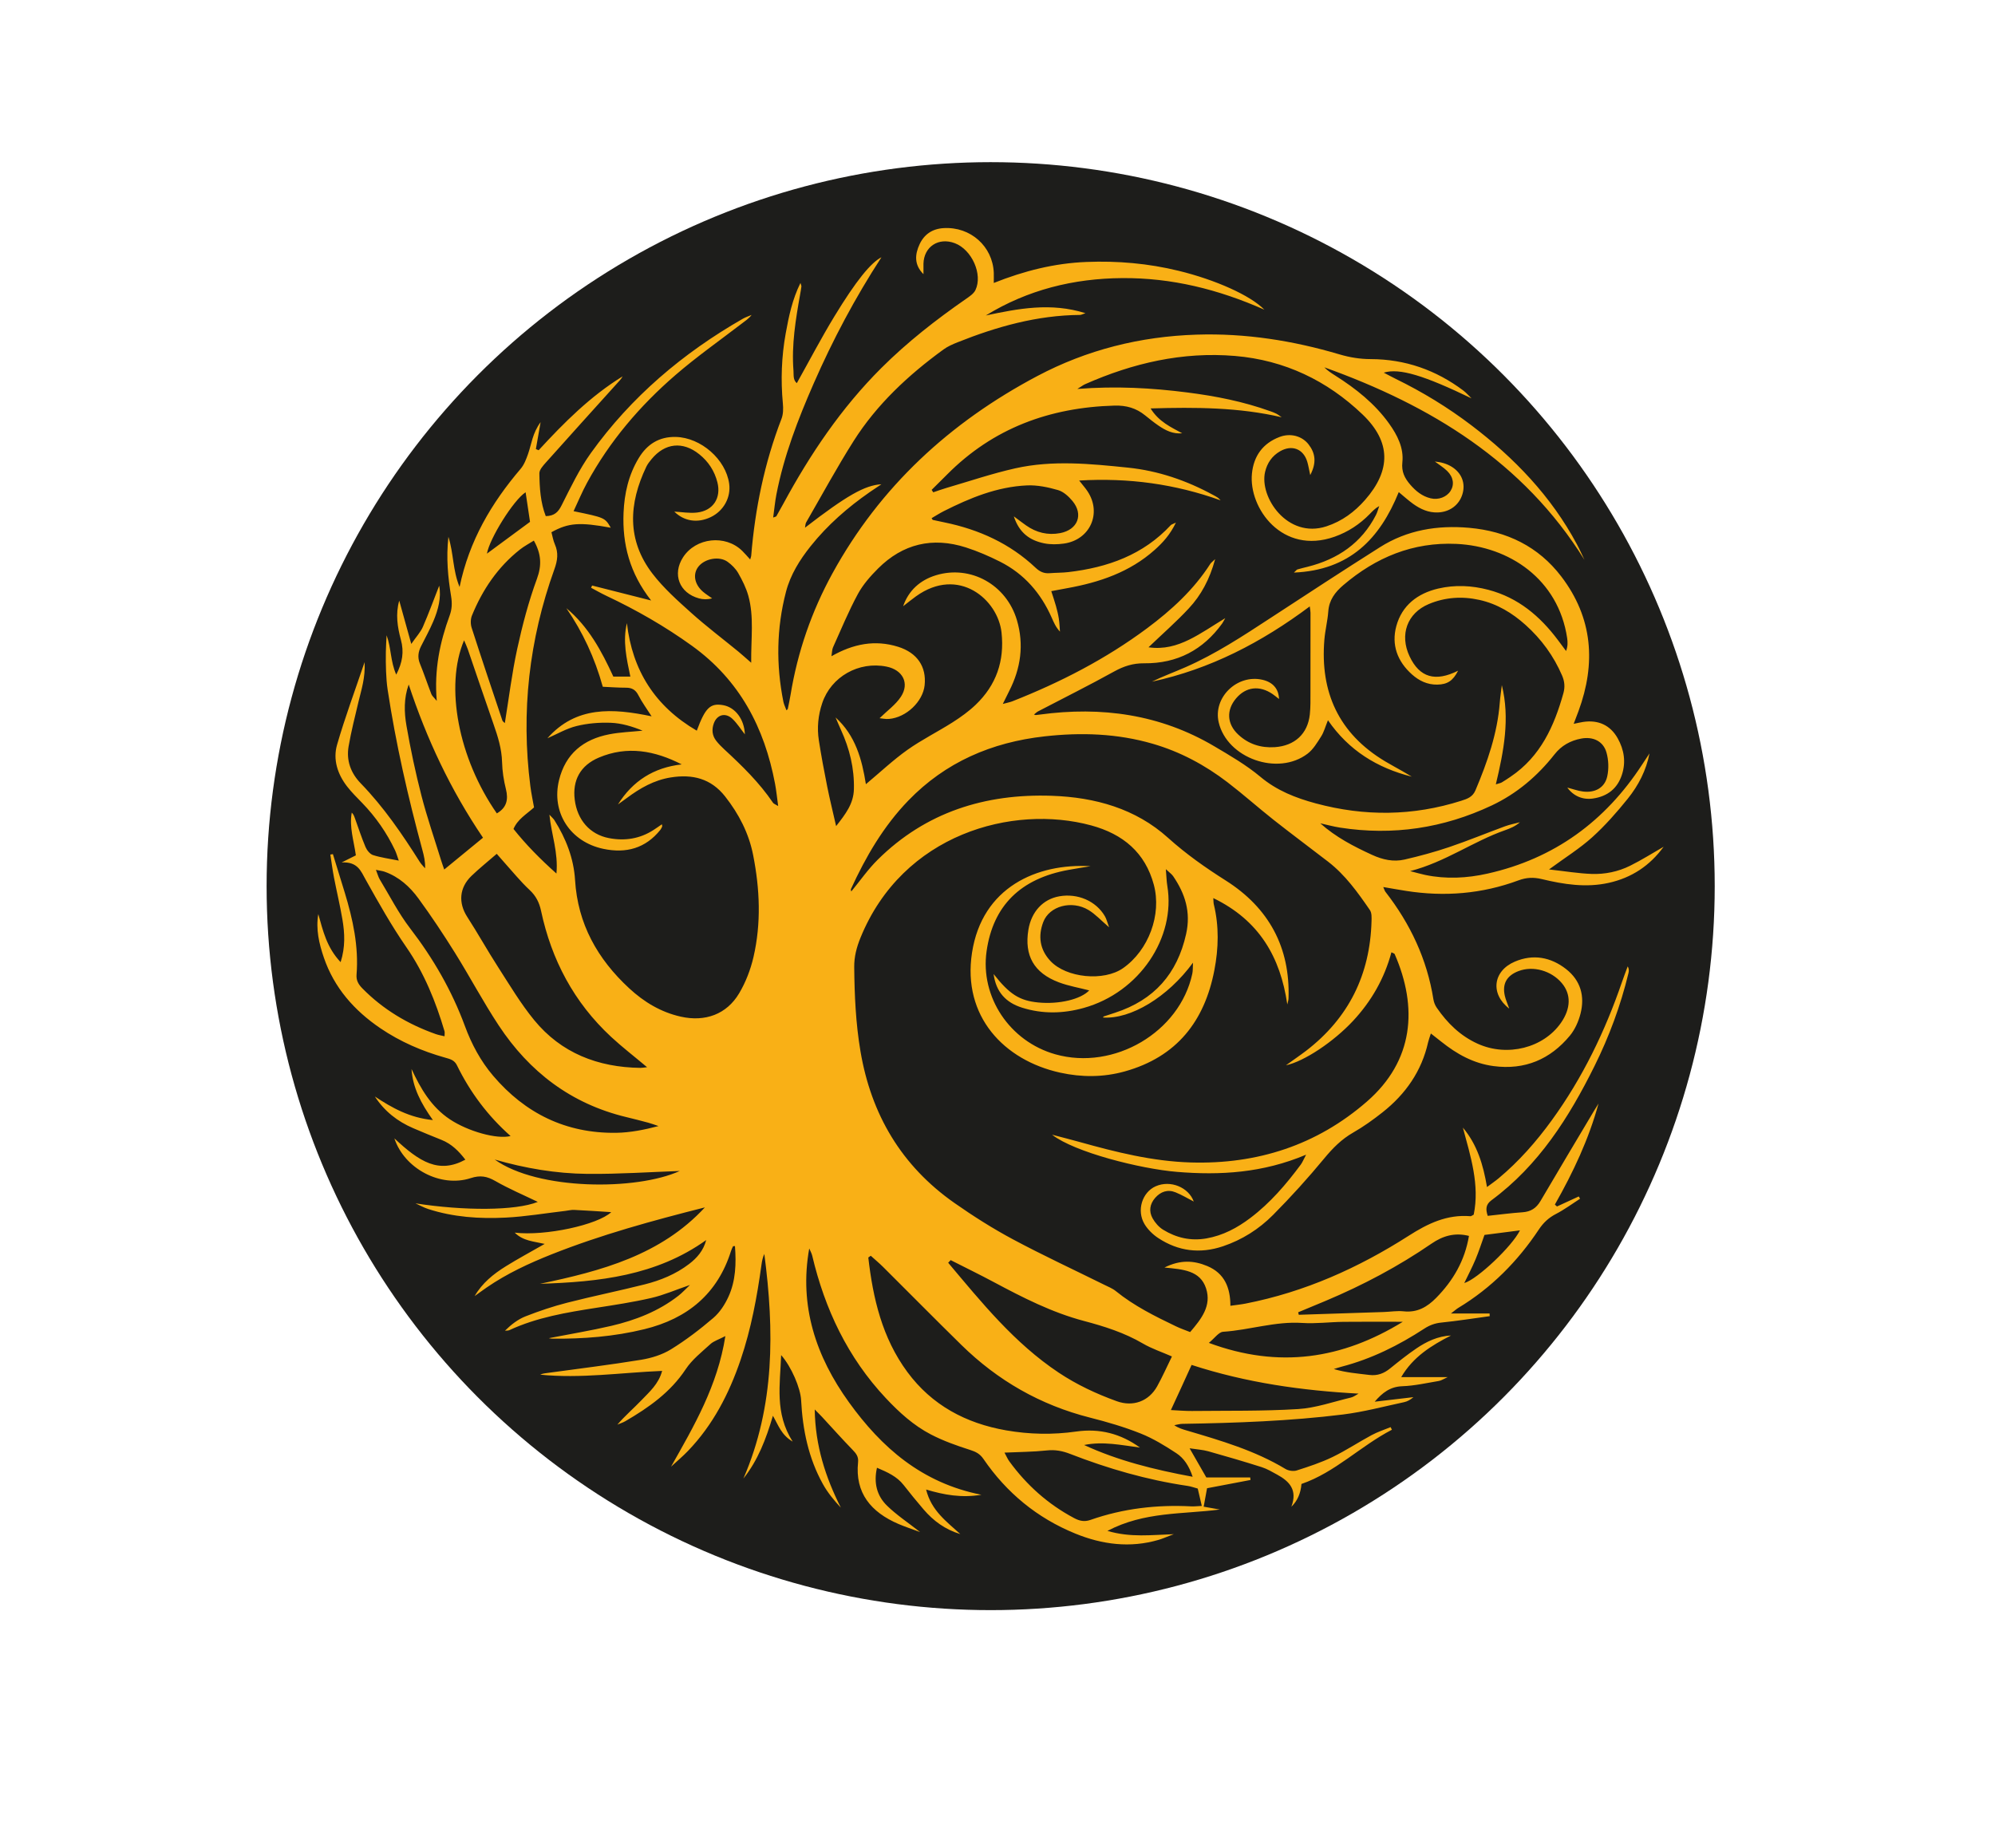
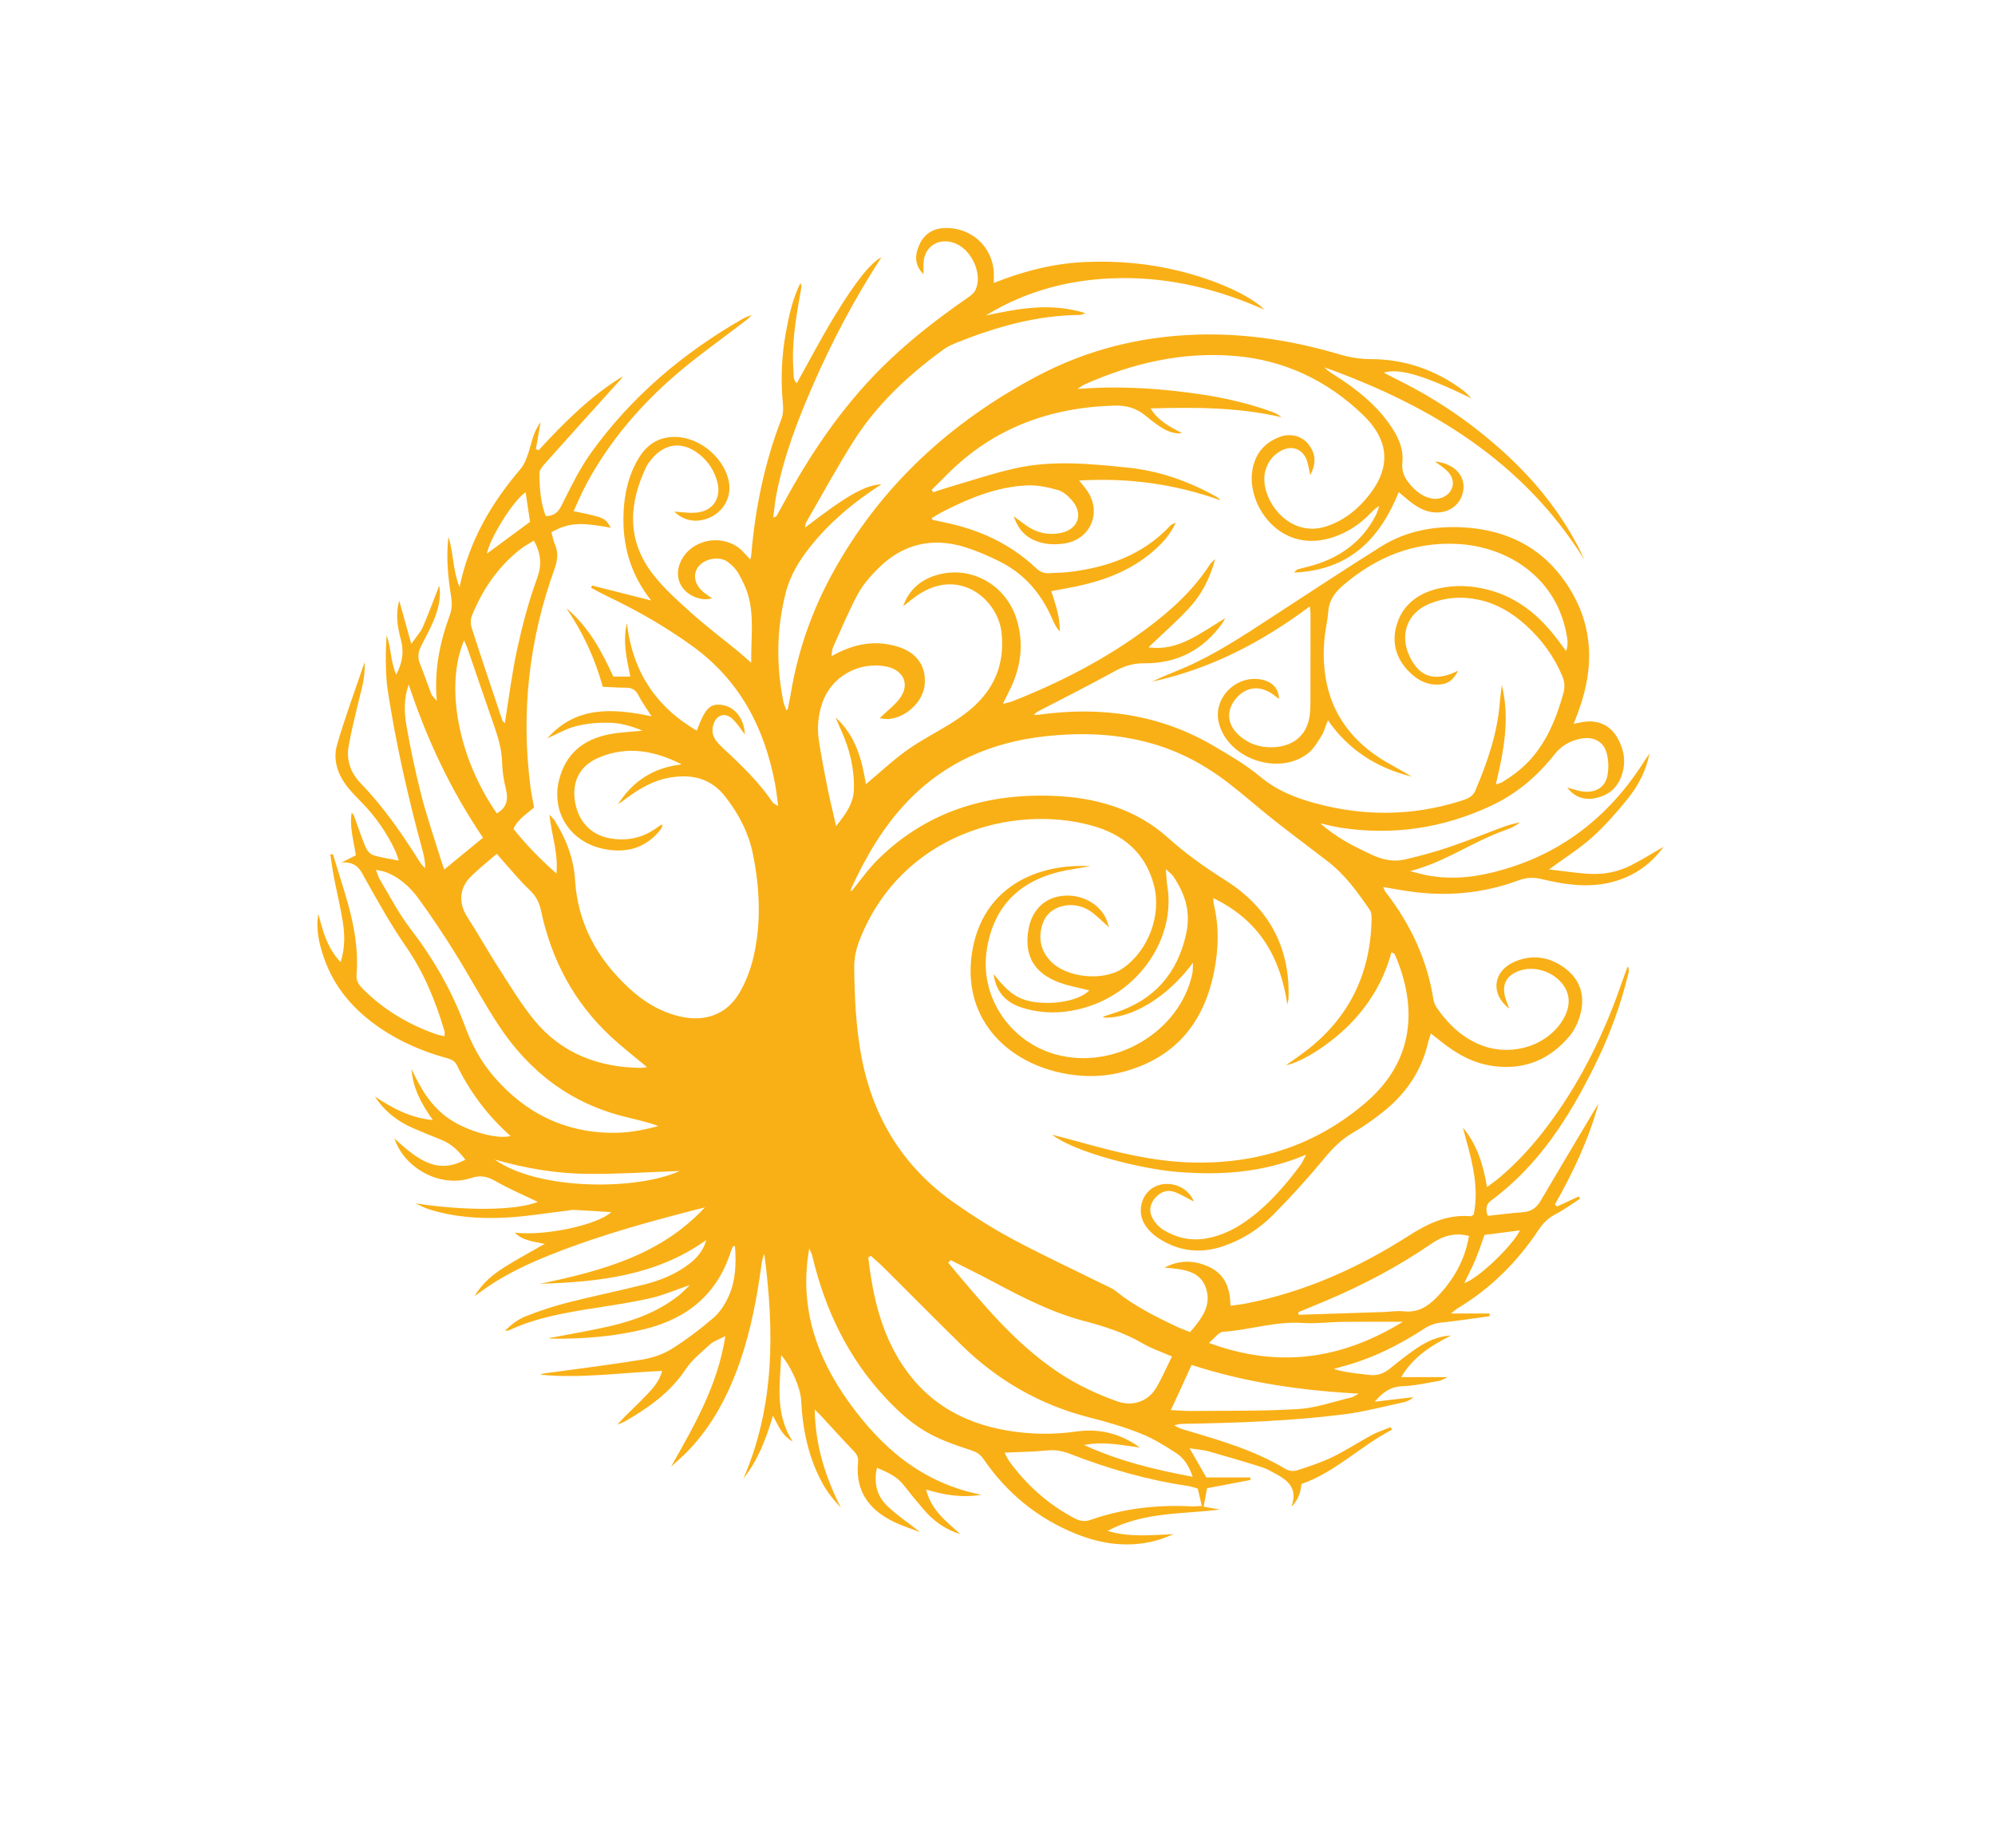
<svg xmlns="http://www.w3.org/2000/svg" id="Calque_1" viewBox="0 0 1261.08 1168.35">
  <defs>
    <style>.cls-1{fill:#f9b016;}.cls-2{fill:#1d1d1b;}</style>
  </defs>
-   <circle class="cls-2" cx="626.22" cy="560.2" r="457.69" />
  <g id="GI6LrH">
    <path class="cls-1" d="M741.98,969.88c-14.06,.43-27.22,2.25-41.95-2.08,23.32-12.29,47.55-10.44,71.05-13.51-3.21-.57-6.42-1.13-10.21-1.8,.72-3.91,1.38-7.56,2.13-11.66,9.1-1.73,18.28-3.47,27.46-5.22-.06-.54-.12-1.08-.18-1.62h-27.75c-3.5-6.1-6.73-11.72-10.56-18.41,4.74,.73,8.38,.93,11.81,1.89,11.3,3.16,22.56,6.47,33.73,10.01,3.42,1.09,6.61,2.99,9.78,4.73,7.61,4.17,13.06,9.54,9.01,20.32q5.69-5.49,6.38-14.4c21.26-7.3,37.17-23.9,57.17-34.28-.27-.55-.54-1.1-.81-1.65-4,1.65-8.17,2.98-11.96,5.02-8.35,4.49-16.28,9.78-24.81,13.9-7.22,3.49-14.96,6.03-22.64,8.48-2.07,.66-5.19,.17-7.08-.97-19.34-11.67-40.84-17.93-62.31-24.28-2.65-.78-5.3-1.55-7.96-3.37,1.72-.3,3.43-.84,5.15-.86,33.94-.55,67.86-1.75,101.55-5.92,12.99-1.61,25.76-5.05,38.59-7.79,2.11-.45,4.07-1.59,5.88-3.16-8.16,.96-16.32,1.91-24.48,2.87,4.75-5.55,9.71-9.5,17.41-9.78,7.77-.28,15.49-2.05,23.2-3.34,1.53-.26,2.94-1.26,5.54-2.43h-29.39c7.51-12.83,19.06-19.98,31.48-26.31-8.27,.4-15.38,3.77-21.91,8.2-5.75,3.9-11.19,8.26-16.59,12.63-3.88,3.14-7.99,4.75-13.13,4.11-7.42-.91-14.88-1.47-22.46-3.73,1.63-.5,3.24-1.05,4.88-1.48,18.91-4.92,36.09-13.48,52.28-24.04,3.36-2.19,6.71-3.45,10.8-3.86,10.23-1.04,20.4-2.66,30.59-4.05-.03-.57-.05-1.14-.08-1.7h-24.41c2.65-2.04,3.57-2.89,4.62-3.52,20.91-12.62,37.58-29.47,50.91-49.54,2.84-4.28,6.2-7.46,10.85-9.86,5.32-2.75,10.17-6.37,15.22-9.62-.27-.48-.54-.96-.82-1.44-4.59,2.11-9.18,4.23-13.77,6.34-.44-.4-.89-.8-1.33-1.21,11.52-20.3,21.43-41.27,27.59-63.86-.96,1.56-1.95,3.1-2.88,4.67-11.29,18.97-22.64,37.9-33.8,56.94-2.62,4.47-6.08,6.76-11.36,7.12-7.22,.49-14.41,1.46-22,2.26-1.41-4.28-1.2-7.21,2.33-9.82,29.96-22.15,49.05-52.4,65.12-84.76,9.34-18.8,16.59-38.41,21.51-58.8,.31-1.3,.49-2.62-.47-4.32-1.21,3.28-2.47,6.55-3.61,9.85-10.68,31.16-24.9,60.59-44.4,87.45-9.78,13.48-20.74,25.96-33.63,36.71-2.08,1.73-4.33,3.26-7.3,5.48-2.39-14.16-6.22-26.85-15.24-37.56,4.88,18.18,10.7,36.21,6.84,55.02-1.09,.54-1.6,1.02-2.07,.98-14.81-1.23-26.97,4.64-39.07,12.39-31.69,20.27-65.71,35.54-103.09,42.85-2.95,.58-5.95,.87-9.57,1.39-.02-11.57-3.77-20.58-14.64-25.13-8.5-3.55-17.06-4.06-27.05,.96,11.73,1.13,22.62,1.82,26.31,13.18,3.59,11.02-2.99,19.33-10.07,27.61-3.24-1.3-6.12-2.27-8.83-3.57-13.35-6.4-26.6-12.96-38.16-22.34-2.11-1.72-4.82-2.76-7.31-4-19.26-9.54-38.78-18.59-57.71-28.72-12.76-6.83-25.06-14.63-36.89-22.92-33.71-23.58-52.73-56.13-59.48-95.91-3-17.68-3.79-35.48-3.96-53.35-.06-6.46,1.51-12.43,3.92-18.37,26.76-65.92,96.4-84.54,145.84-71.13,20.17,5.47,34.18,17.19,39.63,37.53,5.06,18.89-3.29,41.38-19.42,52.7-12.15,8.53-35.92,6.24-45.98-4.55-6.72-7.21-7.86-15.72-4.49-24.58,3.86-10.16,18.01-13.97,28.61-7.6,4.37,2.63,7.92,6.58,13,10.91-1.17-3.15-1.62-5.23-2.65-6.99-5.61-9.64-17.21-14.64-28.84-12.59-10.33,1.82-17.63,9.73-19.52,21.13-2.68,16.25,3.45,27.29,19.21,33.23,6.21,2.34,12.91,3.47,19.24,5.12-5.31,5.6-18.94,8.91-32.16,7.64-11.84-1.14-18.17-5.08-28.29-17.99,1.55,11.5,7.89,18.09,18,21.27,12.89,4.06,25.89,3.81,38.93,.18,35.36-9.84,58.34-44.59,52.88-77.19-.49-2.95-.53-5.98-.92-10.54,2.23,2.11,3.69,3.08,4.61,4.42,7.59,11.11,11.29,22.67,8.2,36.54-5.59,25.12-20.13,41.72-44.94,49.8-2.38,.77-4.76,1.53-7.13,2.34-.21,.07-.31,.44-.47,.67,17.47,1.22,40.89-12.82,56.88-34.66-.17,2.99-.02,5.02-.43,6.94-7.9,36.98-49.48,61.44-86.57,50.98-28.86-8.14-47.6-36.25-43.47-65.19,4.1-28.75,21.45-45.94,51.92-51.41,4.39-.79,8.79-1.49,13.78-2.32-33.76-1.96-68.54,13.22-74.92,54.74-6.18,40.19,20.24,67.95,55.73,75.78,13.61,3,27.3,2.98,40.79-.77,33.07-9.21,50.49-31.9,56.67-63.93,2.68-13.87,3.05-27.83-.34-41.72-.23-.96-.17-1.99-.32-3.93,29.09,14.09,42.41,37.33,46.78,67.23,.27-1.29,.73-2.57,.77-3.87,1.1-32.12-12.37-57.16-39.64-74.45-12.93-8.19-25.14-16.77-36.55-27.05-20.45-18.44-46.08-25.6-73.42-26.54-42.26-1.45-79.73,10.4-110.01,40.34-6.2,6.13-11.22,13.4-16.78,20.15-.08-.5-.39-1.11-.21-1.51,9.35-20.4,20.56-39.72,36.35-56.04,23.37-24.15,52.53-36.77,86.06-40.51,23.09-2.58,45.87-1.85,68.3,4.66,17.45,5.06,33.12,13.49,47.36,24.39,9.93,7.61,19.27,15.96,29.09,23.72,11.34,8.95,22.96,17.57,34.4,26.4,10.95,8.44,18.82,19.5,26.49,30.65,1.24,1.8,1.09,4.74,1.02,7.14-.93,33.56-14.33,61.11-41.5,81.93-1.99,1.52-4.04,2.96-6.08,4.42-2.01,1.44-4.04,2.87-6.52,4.63,11.54-2.42,30.16-14.9,42.44-28.08,11.63-12.49,19.83-26.88,24.25-43.36,1.13,.61,1.87,.75,2.04,1.13,14.76,33.78,12.15,67.44-17.6,93.29-31.6,27.47-69.16,39.72-111.4,38.45-24.06-.73-47.09-6.5-70.03-12.91-5.33-1.49-10.69-2.83-17.53-4.64,14.22,11.12,55.91,21.59,78.89,23.5,27.35,2.27,54.25,.71,81.69-10.86-1.72,3.24-2.34,4.87-3.35,6.24-9.26,12.49-19.33,24.27-31.89,33.76-8.3,6.27-17.29,11.1-27.82,12.94-9.94,1.73-19.01-.41-27.32-5.51-2.7-1.66-5.07-4.4-6.63-7.16-2.51-4.46-1.81-9.13,1.65-13.03,3.42-3.87,7.86-5.47,12.85-3.44,4.08,1.66,7.88,3.96,11.5,5.82-3.23-8.96-14.66-13.76-24-9.68-8.6,3.75-12.31,15.34-7.1,23.99,2.06,3.41,5.25,6.53,8.63,8.76,12.65,8.34,26.39,10.1,40.92,5.21,12.18-4.1,22.81-10.89,31.65-19.79,11.32-11.39,22.12-23.34,32.33-35.69,5.38-6.51,10.95-12.19,18.38-16.43,6.51-3.72,12.67-8.15,18.54-12.79,14.62-11.56,24.72-26.07,28.79-44.28,.36-1.59,.97-3.12,1.74-5.54,2.51,1.98,4.61,3.6,6.68,5.25,9.71,7.76,20.3,13.69,32.97,15.36,19.82,2.62,35.85-4.31,48.2-19.21,3.24-3.91,5.51-9.05,6.76-13.98,2.78-10.96,.11-20.91-9.15-28.15-9.71-7.6-20.89-9.61-32.39-4.7-13.83,5.9-15.67,20.41-3.53,29.7-1.09-3.11-2.22-5.55-2.8-8.11-1.72-7.6,1.24-12.77,8.69-15.62,9.16-3.5,20.65-.31,27.33,7.59,5.97,7.06,5.78,16.07-.52,25.12-11.05,15.87-33.85,21.69-52.57,13.26-11.03-4.97-19.28-13.09-25.97-22.83-1.06-1.54-1.81-3.47-2.1-5.31-4.01-25.27-14.58-47.71-30.33-67.95-.47-.61-.66-1.42-1.36-3,5.23,.89,9.78,1.71,14.36,2.43,24.3,3.83,48.09,1.9,71.15-6.66,4.96-1.84,9.51-2.04,14.67-.8,13.94,3.36,28.04,5.59,42.42,2.37,14.45-3.23,25.94-10.86,34.62-22.8-7.04,4.03-13.91,8.4-21.18,12-7.59,3.76-15.97,5.49-24.44,5.17-8.29-.31-16.53-1.7-26.84-2.84,10.35-7.59,19.49-13.27,27.32-20.34,8.19-7.4,15.56-15.79,22.48-24.39,6.71-8.34,11.63-17.83,13.74-28.63-1.59,2.4-3.18,4.8-4.76,7.21-23.26,35.62-55.31,59.32-97.71,68.8-12.96,2.9-26.09,3.57-39.23,.85-2.88-.6-5.7-1.44-9.6-2.44,22.22-5.73,39.75-18.76,59.97-25.85,3.3-1.16,6.54-2.5,9.42-5.04-3.14,.84-6.37,1.43-9.41,2.55-11.8,4.33-23.44,9.14-35.35,13.17-9.23,3.12-18.7,5.68-28.21,7.87-6.99,1.6-13.79,.1-20.4-2.93-11.69-5.35-23-11.21-32.84-19.99,4.17,.92,8.31,2.07,12.53,2.73,33.41,5.19,65.36,.35,95.77-13.97,15.95-7.51,29.02-18.65,39.78-32.35,4.35-5.54,10.04-8.68,16.84-9.97,7.46-1.41,13.9,1.61,15.96,8.69,1.39,4.78,1.59,10.39,.51,15.24-1.59,7.2-7.78,10.53-15.45,9.52-3.24-.43-6.38-1.59-9.78-2.47,3.84,5.32,9.71,7.88,16.27,6.91,9.12-1.36,15.38-6.26,18.23-14.99,2.64-8.06,1.42-15.78-2.65-23.07-4.64-8.29-12.24-11.79-21.85-10.35-1.61,.24-3.2,.64-5.97,1.2,1.23-3.25,2.16-5.63,3.04-8.03,11.1-30.2,9.1-58.93-10.91-85.15-14.42-18.89-34.33-28.6-58.14-30.73-20.1-1.79-39.27,1.36-56.43,12.23-23.3,14.75-46.39,29.84-69.46,44.93-17.26,11.29-34.5,22.63-53.52,30.97-7.05,3.1-14.32,5.74-21.22,9.13,36.81-7.91,69.3-24.79,99.8-47.58,.25,2.08,.47,3.07,.47,4.06,.01,16.74,.02,33.48-.03,50.22-.01,4.67,.1,9.36-.4,13.99-1.31,12.28-9.56,19.87-22.15,20.71-8.85,.59-16.68-1.96-23.1-7.96-7.2-6.73-7.61-15.49-1.37-22.87,6.22-7.36,14.84-8.39,23.11-2.71,1.37,.94,2.64,2.02,4.03,3.1-.19-6.41-3.87-10.64-10.45-12.15-16.05-3.69-31.36,11.2-27.67,26.91,5.33,22.68,37.38,34.13,56.19,19.8,3.6-2.74,6.11-7.04,8.59-10.94,1.74-2.73,2.57-6,4.28-10.2,13.11,19.06,31.13,30.18,52.99,35.67-1.99-1.17-3.98-2.37-5.99-3.52-3.63-2.08-7.33-4.04-10.91-6.19-29.41-17.63-41.07-43.84-38.36-76.83,.49-6.01,2.05-11.94,2.48-17.94,.52-7.17,4.24-12.12,9.54-16.63,20.51-17.49,43.94-27.3,71.44-26.04,33.38,1.54,64.46,22.27,70.02,59.57,.38,2.55,.43,5.15-.69,8.14-1.75-2.36-3.5-4.72-5.27-7.07-11.26-14.97-24.99-26.64-43.81-31.6-10.5-2.77-21.13-3.26-31.64-.83-13.18,3.05-23.05,10.71-26.59,23.77-3.19,11.77,.62,22.29,9.93,30.57,4.48,3.98,9.71,6.51,15.95,6.41,6.48-.11,9.97-2.47,13.18-8.8-14.43,7.24-24.35,4.31-30.67-9.06-6.45-13.66-1.54-27.3,12.07-33.04,10.37-4.37,21.16-5.08,32.13-2.63,11.24,2.51,20.7,8.27,29.1,15.8,10.07,9.03,17.82,19.69,23.12,32.04,1.57,3.67,1.9,7.21,.8,11.15-5.83,20.82-14.39,39.92-33.35,52.74-1.84,1.25-3.7,2.49-5.61,3.63-.67,.4-1.53,.52-3.74,1.22,5.05-21.14,9-41.65,3.79-62.73-.44,3.71-1.01,7.41-1.3,11.14-1.52,19.43-7.83,37.54-15.38,55.38-1.81,4.27-5.22,5.39-8.94,6.58-30.47,9.7-61.1,9.99-91.95,1.67-12.8-3.45-24.65-8.1-35.06-16.82-8.88-7.44-19.15-13.39-29.21-19.34-34.13-20.15-71.21-25.28-110.21-19.99-.83,.11-1.66,.24-2.5,.3-.26,.02-.54-.13-1.2-.32,.97-.76,1.68-1.52,2.56-1.98,16.06-8.39,32.31-16.46,48.14-25.24,6.08-3.37,11.98-5.25,18.97-5.18,20.9,.21,37.28-8.5,49.31-25.17,.61-.85,1.05-1.82,1.93-3.36-8.05,4.87-15.16,9.85-22.88,13.63-7.65,3.74-15.94,6.19-25.62,4.78,8.95-8.56,17.65-16.18,25.47-24.58,7.78-8.36,13.16-18.27,16.66-31.16-1.88,1.82-2.62,2.31-3.05,2.98-10.45,16.32-24.53,29.23-40.02,40.77-26.08,19.41-54.8,34.18-85.1,46.13-1.46,.58-3.04,.85-6.06,1.68,1.76-3.54,2.88-5.87,4.05-8.18,7.31-14.34,9.44-29.3,4.87-44.78-6.65-22.54-29.37-35.02-51.14-28.41-10.09,3.06-17.39,9.71-20.78,19.59,3.15-2.44,5.58-4.43,8.13-6.26,26.92-19.32,51.82,1.96,54.07,22.94,1.92,17.95-3.32,33.15-16.37,45.64-4.37,4.18-9.42,7.8-14.57,11.08-9.38,5.98-19.46,10.96-28.5,17.37-9.02,6.4-17.11,14.05-26.31,21.74-2.47-15.67-6.56-30.77-19.17-42.2,1.14,2.63,2.23,5.28,3.42,7.88,5.44,11.93,8.5,24.27,8.17,37.5-.23,9.21-5.24,15.66-11.24,23.33-2.06-9.09-4.03-17.01-5.63-25-1.94-9.69-3.76-19.41-5.28-29.17-1.24-7.97-.46-15.92,2.13-23.6,5.62-16.72,23.09-26.58,40.65-23.07,10.24,2.05,14.7,10.52,9.06,19.08-3.34,5.07-8.7,8.86-13.46,13.54,1.49,.13,3.76,.65,5.96,.46,10.9-.9,21.42-10.95,22.52-21.29,1.24-11.75-4.69-20.55-16.79-24.33-14.53-4.53-28.22-1.93-42.11,5.98,.4-2.4,.34-4.18,1-5.65,5.08-11.27,9.8-22.74,15.67-33.62,3.22-5.96,7.95-11.35,12.82-16.21,15.6-15.56,34.34-20.07,55.52-13.29,7.42,2.38,14.66,5.52,21.61,9.02,15.32,7.73,25.8,19.97,32.6,35.36,1.31,2.97,2.55,5.98,5.23,8.84-.22-2.72-.29-5.46-.71-8.15-.42-2.71-1.09-5.39-1.82-8.03-.8-2.89-1.79-5.73-2.96-9.41,3.57-.67,6.78-1.29,10-1.87,20.43-3.67,39.57-10.13,55.3-24.16,5.16-4.61,9.75-9.56,13.48-17.3-2.12,1.02-2.84,1.16-3.23,1.58-17.36,18.75-39.84,26.81-64.77,29.7-3.89,.45-7.84,.38-11.76,.69-3.59,.29-6.21-.87-8.91-3.41-16.2-15.3-35.8-24.22-57.66-28.7-2.46-.5-4.92-1.03-7.36-1.57-.16-.04-.25-.36-.74-1.09,2.58-1.5,5.09-3.13,7.75-4.47,16.56-8.35,33.65-15.39,52.5-16.25,6.52-.3,13.34,1.13,19.67,2.96,3.46,1,6.74,4.03,9.13,6.91,7.11,8.55,3.32,18.19-7.8,20.29-7.81,1.47-15.04-.3-21.51-4.86-2.16-1.52-4.25-3.13-7.77-5.73,3.49,10.64,10.31,15.23,19.15,17.04,4.02,.82,8.43,.74,12.53,.16,16.54-2.34,24.08-19.23,14.91-33.05-1.33-2.01-2.96-3.83-5.28-6.8,31.39-1.84,60.62,2.21,89.42,12.52-.59-.57-1.12-1.22-1.79-1.69-.91-.63-1.91-1.14-2.89-1.68-16.85-9.17-34.71-15.33-53.96-17.31-23.74-2.44-47.59-4.84-71.15,.44-14.7,3.29-29.03,8.17-43.51,12.39-2.82,.82-5.57,1.85-8.36,2.78-.34-.52-.67-1.03-1.01-1.55,3.28-3.26,6.59-6.51,9.85-9.79,28.97-29.15,64.69-42.34,105.73-43.48,7.5-.21,13.72,1.6,19.36,6.18,2.81,2.28,5.63,4.55,8.62,6.58,4.37,2.97,9.04,5.33,14.83,4.74-7.18-3.9-14.73-7.26-20-15.71,28.57-.83,55.75-.72,82.88,5.58-1.14-.77-2.22-1.64-3.43-2.28-1.23-.65-2.57-1.1-3.88-1.57-16.93-6.1-34.49-9.55-52.31-11.82-22.48-2.86-45.03-4.16-69.56-2.23,2.7-1.66,3.74-2.48,4.93-3.01,30.13-13.32,61.55-20.64,94.75-17.84,31.36,2.64,58.3,15.63,80.61,36.99,18.04,17.27,18.05,35.24,1.64,53.96-6.68,7.63-14.59,13.53-24.5,16.77-24.61,8.05-42.52-18.51-38.74-34.45,1.33-5.61,4.39-10.09,9.5-13.03,7.47-4.29,14.69-1.5,17.14,6.6,.69,2.27,1.05,4.64,1.89,8.47,4.14-7.88,3.24-13.89-1.08-19.44-4.14-5.31-11.44-7.25-18.24-4.69-10.73,4.05-16.43,12.16-17.53,23.16-2.17,21.75,19.1,51.65,52.22,39.94,8.63-3.05,15.96-7.92,22.26-14.37,1.73-1.78,3.4-3.61,5.99-5.02-.69,1.91-1.19,3.91-2.11,5.71-9.06,17.61-23.97,27.85-43.14,32.67-2.17,.54-4.34,1.06-6.48,1.69-.45,.13-.77,.67-2.2,1.98,35.34-1.49,54.34-21.45,66.27-50.87,3.23,2.66,6.03,5.25,9.12,7.46,4.6,3.28,9.62,5.6,15.55,5.4,7.53-.26,13.51-4.66,15.59-11.59,1.99-6.62-.27-13.14-6.59-17.18-3.13-1.99-6.86-3.07-10.84-3.42,2.59,1.96,5.41,3.68,7.72,5.92,4.06,3.93,4.7,8.75,2.16,12.71-2.46,3.84-7.61,5.8-12.53,4.63-5.42-1.28-9.45-4.62-12.96-8.69-3.5-4.08-5.58-8.13-4.94-14.1,.97-9.04-3.15-17.15-8.4-24.48-9.01-12.59-20.95-22.05-34-30.32-2.45-1.55-4.89-3.1-6.92-5.22,67.34,24.14,125.81,59.69,164.42,121.7-1.59-3.3-3.07-6.66-4.8-9.88-16.2-30.26-39.45-54.53-66.81-75.28-14.9-11.3-30.83-21.01-47.69-29.25-2.44-1.19-4.82-2.51-7.56-3.93,10.01-3.06,25.71,1.9,55.48,16.26-1.73-1.67-3.3-3.53-5.21-4.97-17.24-12.97-36.79-19.79-58.5-19.85-6.86-.02-13.23-1.07-19.74-2.99-29.44-8.72-59.44-13.47-90.34-12.48-35.66,1.14-69.33,9.58-100.66,26.16-55.36,29.31-99.48,70.04-129.48,124.68-13.25,24.13-22.1,49.79-26.53,76.88-.49,2.97-1.14,5.92-1.74,8.87-.04,.2-.3,.35-.83,.92-.73-1.99-1.61-3.69-1.97-5.5-4.64-23.25-4.35-46.42,1.65-69.42,2.83-10.84,8.68-20.2,15.64-28.92,10.62-13.32,23.36-24.43,37.39-34.18,2.26-1.57,4.58-3.08,7.3-4.91-10.58,.65-22.03,7.2-48.31,27.46,.31-1.51,.27-2.54,.71-3.3,9.93-17.2,19.4-34.69,30.02-51.47,14.67-23.18,34.58-41.71,56.81-57.89,2.65-1.93,5.81-3.31,8.9-4.54,24.82-9.9,50.29-17.09,77.39-17.3,.75,0,1.49-.46,3.46-1.11-21.98-6.91-42.43-2.89-62.99,1.45,26.41-16.2,55.4-23.42,86.33-23.63,30.99-.2,60.4,6.99,89.76,19.98-8.88-9.1-31.03-18.93-54.16-24.58-19.18-4.69-38.65-6.39-58.39-5.6-20.07,.8-39.22,5.59-58.5,13.27,0-2.7,.06-4.56,0-6.41-.67-16.75-14.78-29.28-31.72-28.26-7.14,.43-12.25,3.94-15.15,10.14-3.02,6.47-3.58,13.01,2.42,18.97,0-2.2-.05-4.4,0-6.59,.28-10.81,9.55-16.88,19.83-12.98,10.72,4.06,17.78,19.66,13.03,29.62-1.08,2.26-3.68,4.01-5.91,5.55-19.03,13.2-37.21,27.39-53.58,43.72-25.39,25.33-45.06,54.6-61.95,85.81-1.44,2.66-2.92,5.29-4.42,7.92-.1,.18-.47,.21-2,.82,.72-5.25,1.14-9.95,2.03-14.56,4.73-24.42,13.64-47.52,23.6-70.26,12.07-27.54,26.13-54.07,42.81-79.73-6.62,3.34-16.01,14.76-29.83,37.51-8.28,13.63-15.67,27.78-23.67,42.08-2.49-2.11-1.9-5.23-2.11-7.96-1.27-16.31,1.39-32.31,4.23-48.29,.29-1.62,.6-3.24,.78-4.86,.06-.5-.26-1.04-.6-2.25-5.16,10.47-7.38,21.16-9.32,31.91-2.65,14.68-3.19,29.46-1.79,44.33,.3,3.18,.26,6.73-.87,9.65-10.79,27.96-16.73,56.92-19.15,86.64-.04,.53-.29,1.05-.65,2.29-1.87-2.03-3.38-3.85-5.08-5.5-10.65-10.39-29.28-8.33-37.33,4.09-6.95,10.72-2.4,22.61,10.06,26.01,2.54,.69,5.24,.79,8.3-.03-1.93-1.38-3.97-2.63-5.76-4.17-5.54-4.77-6.62-11.38-2.75-16.07,4.09-4.96,13.1-6.6,18.27-2.88,2.65,1.9,5.16,4.41,6.75,7.19,2.58,4.51,4.97,9.29,6.36,14.25,3.74,13.38,1.65,26.99,1.83,42.39-3.76-3.27-5.92-5.25-8.19-7.11-9.89-8.11-20.14-15.84-29.64-24.36-8.65-7.76-17.49-15.65-24.51-24.76-16.44-21.37-15.07-44.41-3.97-67.66,.82-1.72,2.06-3.28,3.28-4.77,8.45-10.3,19.77-11.5,30.18-3.15,5.82,4.66,9.67,10.6,11.49,17.78,2.48,9.83-2.63,17.9-12.85,19.08-4.85,.56-9.87-.36-14.4-.59,6.14,6.1,14.69,7.5,23.1,3.45,8.08-3.89,12.77-12.41,11.59-21.07-2.1-15.38-17.86-29.2-33.73-29.58-10.61-.25-18.18,4.66-23.44,13.36-6.45,10.66-9.09,22.4-9.6,34.61-.82,19.79,3.86,38.11,17.44,55.42-13.51-3.43-25.42-6.44-37.32-9.46-.21,.48-.42,.96-.64,1.43,3.23,1.7,6.4,3.53,9.7,5.09,18.98,8.96,37.06,19.32,54.08,31.59,30.26,21.8,45.81,51.85,52.49,87.13,.81,4.28,1.23,8.64,1.99,14.16-1.79-1.1-2.82-1.4-3.27-2.07-8.59-12.7-19.51-23.35-30.76-33.73-1.83-1.69-3.6-3.48-5.13-5.43-2.59-3.3-2.92-7.1-1.55-10.95,2.02-5.67,7.41-7.12,11.85-2.88,2.92,2.79,5.11,6.32,7.81,9.75-.34-9.54-6.1-17.12-13.75-18.46-8.11-1.42-11.25,1.58-16.65,16.13-26.42-15.41-40.76-38.15-44.17-67.99-2.73,11.37-.25,22.26,2.17,33.79h-10.75c-7.41-16.13-15.68-31.55-29.69-43.23,10.33,15.08,17.93,31.33,23.02,49.67,4.81,.21,9.76,.6,14.7,.59,3.82,0,6.11,1.4,7.85,4.84,2.19,4.31,5.13,8.26,8.31,13.26-24.72-5.18-47.8-6.58-65.86,13.87,6.13-2.66,12.04-6.17,18.45-7.74,6.94-1.7,14.38-2.32,21.55-2.05,6.82,.26,13.56,2.28,20.17,4.99-7,.73-14.11,.95-20.99,2.28-16.57,3.19-27.77,12.42-31.83,28.99-4.99,20.35,6.99,39.02,28.01,43.44,14.39,3.03,26.66-.33,36-11.97,.51-.63,.84-1.4,1.19-2.14,.09-.19-.05-.49-.17-1.43-1.91,1.31-3.58,2.5-5.3,3.61-8.66,5.6-18.19,7.07-28.2,5.14-12.07-2.33-20.02-11.51-21.61-24.32-1.51-12.18,3.5-21.59,15.22-26.57,18-7.64,35.35-4.43,52.4,4.29-17.71,1.99-31.01,10.5-40.29,25.31,1.87-1.35,3.76-2.68,5.61-4.06,8.34-6.23,17.26-11.34,27.79-13.01,13.66-2.17,25.37,.62,34.35,12.05,8.73,11.11,14.98,23.27,17.68,36.94,4.25,21.49,5.2,43.17,.22,64.63-1.84,7.9-4.89,15.86-9.04,22.84-7.92,13.34-21.52,18.2-36.86,14.78-12.69-2.83-23.34-9.33-32.63-17.91-20.12-18.59-32.56-40.84-34.24-68.49-.83-13.61-5.74-26.24-13.1-37.87-.56-.88-1.41-1.58-3.11-3.42,1.28,12.73,5.67,23.79,4.44,37.21-10.41-9.3-19.18-18.2-27.14-28.19,2.62-6.17,8.13-9.25,12.98-13.61-.77-4.37-1.75-8.9-2.33-13.47-5.98-46.87-.82-92.61,15.2-137.11,1.99-5.51,2.66-10.37,.3-15.73-1.08-2.45-1.49-5.17-2.17-7.66,10.75-5.97,17.8-6.47,37.5-2.85-3.68-6.35-3.74-6.37-23.51-10.46,2.87-6.1,5.37-12.16,8.49-17.9,14.26-26.27,33.46-48.8,56.13-68.35,13.23-11.41,27.61-21.54,41.51-32.2,2.19-1.68,4.55-3.16,6.41-5.61-1.84,.79-3.79,1.41-5.52,2.39-38.03,21.77-70.69,49.52-96.06,84.89-7.35,10.25-12.85,21.82-18.54,33.11-2.12,4.21-4.48,6.67-10,6.8-3.34-8.57-3.91-17.83-4.04-27.03-.03-2.3,2.36-4.89,4.15-6.9,14.75-16.54,29.63-32.98,44.48-49.44,1.42-1.57,2.95-3.04,4-4.99-20.41,12.57-37.07,29.28-53.1,46.71-.58-.25-1.16-.5-1.74-.74,.91-5.16,1.81-10.31,2.99-17.01-5.16,6.97-5.74,13.88-7.96,20.18-1.15,3.26-2.46,6.73-4.66,9.32-18.41,21.61-32.5,45.34-38.6,74.69-4.39-10.66-3.67-20.97-7.05-31.71-1.5,13.47-.27,25.58,1.69,37.58,.69,4.25,.6,8.02-.86,12.03-6.21,16.95-9.9,34.33-8.2,54.13-1.79-2.22-2.96-3.14-3.41-4.31-2.49-6.41-4.65-12.95-7.25-19.31-1.61-3.95-1.04-7.47,.79-11.07,2.62-5.16,5.41-10.26,7.67-15.57,3.15-7.4,5.15-15.08,3.74-22.57-3.28,8.36-6.52,17.3-10.31,26-1.48,3.4-4.2,6.27-7.34,10.81-2.85-10.25-5.23-18.81-7.61-27.38-2.43,8.43-1.13,16.75,1.03,24.68,2.1,7.71,1.02,14.46-2.93,22.1-3.72-8.38-3.13-16.86-6.09-24.87-.17,3.5-.42,7.01-.47,10.51-.06,4.12-.05,8.24,.13,12.35,.17,3.84,.41,7.69,.99,11.48,5.19,34.25,12.91,67.98,21.98,101.43,.99,3.66,1.89,7.34,1.69,11.54-1.11-1.32-2.39-2.54-3.31-3.98-11.09-17.54-22.74-34.67-37.32-49.69-6.41-6.6-9.24-14.54-7.7-23.45,1.63-9.44,4.02-18.77,6.23-28.11,1.82-7.7,4.42-15.27,3.87-25.1-6.25,18.5-12.48,35.18-17.4,52.22-2.71,9.36,.3,18.58,6.36,26.4,2.87,3.7,6.26,7.03,9.54,10.42,8.56,8.85,15.47,18.8,20.72,29.84,.89,1.87,1.42,3.89,2.39,6.58-6.02-1.22-11.29-1.89-16.25-3.48-1.98-.64-3.9-3.06-4.77-5.1-2.57-6.07-4.59-12.37-6.84-18.57-.41-1.12-.84-2.23-1.87-3.2-1.64,9.13,1.31,17.72,2.6,27.03-2.19,1.09-4.53,2.27-8.98,4.49,10.14-.56,12.13,5.4,15.26,11.01,8.07,14.43,16.2,28.92,25.61,42.52,11.35,16.42,18.58,34.37,24.15,53.16,.22,.73,.03,1.57,.03,3.19-2.07-.5-3.86-.78-5.54-1.37-17.66-6.26-33.32-15.58-46.42-28.91-2.47-2.52-3.96-5-3.67-8.69,1.42-17.82-2.31-34.96-7.47-51.89-2.47-8.1-4.98-16.19-7.48-24.29-.54,.1-1.08,.19-1.62,.29,.76,4.83,1.37,9.69,2.3,14.49,1.72,8.9,3.86,17.72,5.36,26.66,1.44,8.58,1.89,17.24-1.16,26.85-8.76-9.24-11.17-19.88-14.11-30.38-1.65,9.56,.49,18.68,3.54,27.59,6.5,18.96,19.14,33.34,35.71,44.59,12.56,8.52,26.36,14.49,41.02,18.6,2.94,.83,5.74,1.48,7.34,4.75,8.31,17,19.48,32,33.94,44.78-8.7,2.19-26.9-2.96-38.28-10.5-11.89-7.87-18.59-19.49-24.35-31.9,.74,11.7,5.93,21.7,13.51,32.3-14.78-1.45-25.85-7.75-36.68-14.89,6.01,9.24,14.23,15.74,24.29,20.05,5.9,2.53,11.84,4.98,17.81,7.36,6.45,2.57,11.02,7.18,15.1,12.53-16.78,9.04-28.84,1.53-44.86-13.48,6.32,19.13,29.19,31.37,48.27,25.13,5.99-1.96,10.29-1.18,15.53,1.83,8.62,4.94,17.85,8.85,26.86,13.21-14.19,5.66-46.65,5.67-77.34,.92,2.68,1.2,5.27,2.67,8.05,3.57,15.94,5.18,32.48,6.27,49.03,5.43,12.55-.63,25.02-2.76,37.53-4.22,1.92-.22,3.86-.73,5.77-.64,7.82,.37,15.64,.92,23.39,1.41-8.65,8.05-41.57,15.24-61.02,12.96,5.33,5.29,11.88,5.5,18.95,7.12-8.87,5.08-16.92,9.39-24.64,14.2-7.77,4.84-14.87,10.53-19.64,18.8,2.56-1.83,5.09-3.71,7.68-5.49,12.7-8.73,26.62-15.2,40.93-20.89,31.45-12.49,64.07-21.38,96.93-29.7-27.91,30.2-65.54,40.24-104.22,48.3,37.16-1.16,73.52-5.07,105.05-27.65-1.75,6.66-5.77,11.29-10.87,15.18-8.34,6.36-17.92,10.3-28,12.84-16.27,4.11-32.75,7.43-49.01,11.59-8.91,2.28-17.69,5.24-26.25,8.59-4.83,1.89-9.08,5.17-13.06,9.09,.91-.09,1.94,.05,2.72-.31,17.46-8.12,36.23-11.22,55.09-14.16,11.61-1.81,23.27-3.57,34.7-6.21,7.81-1.8,15.26-5.07,24.42-8.22-2.96,2.8-4.96,5-7.28,6.81-12.54,9.79-27.11,15.46-42.48,19.05-12.79,2.99-25.78,5.12-39.48,7.79,1.01,.16,1.52,.31,2.03,.31,19.69,.19,39.19-1.29,58.37-5.99,27.44-6.71,46.3-22.48,54.77-49.36,.33-1.04,.8-2.04,1.28-3.03,.06-.13,.53-.08,1.24-.16,.83,11.01,.51,21.92-4.14,32.07-2.24,4.89-5.45,9.86-9.52,13.34-8.42,7.21-17.33,14.03-26.78,19.86-5.52,3.4-12.3,5.53-18.79,6.59-19.61,3.21-39.37,5.61-59.07,8.32-1.61,.22-3.23,.34-4.82,1.11,25.57,2.58,50.98-1.28,77.07-2.38-2.19,8.27-7.98,13.21-13.04,18.51-4.92,5.15-10.39,9.8-15.23,15.44,1.69-.72,3.48-1.26,5.05-2.17,14.79-8.61,28.48-18.25,38.13-32.84,4.02-6.08,10.15-10.89,15.65-15.92,2.08-1.9,5.12-2.79,9.42-5.03-4.93,31.49-19.78,56.75-34.34,82.56,3.56-3.29,7.31-6.41,10.66-9.9,15.89-16.52,26.03-36.27,33.3-57.6,6.68-19.62,10.41-39.86,13.23-60.29,.31-2.28,.79-4.54,1.78-6.71,6.31,48.28,6.73,95.99-13.22,141.99,9.21-11.6,14.31-24.93,18.65-39.68,3.52,6.1,5.28,12.09,12.49,16.33-11.47-17.99-7.94-35.95-7.29-54.69,6.46,7.31,12.24,20.87,12.63,28.52,.95,18.58,4.6,36.54,13.76,53.02,2.99,5.39,6.99,10.25,11.35,14.92-9.67-19.21-16.16-39.03-16.51-62.08,2.24,2.27,3.5,3.49,4.68,4.77,6.39,6.91,12.66,13.94,19.21,20.7,2.23,2.3,3.87,4.29,3.51,7.79-2.03,19.56,8.16,31.65,25.52,39.12,4.03,1.73,8.23,3.1,13.71,5.14-7.84-6.16-14.95-10.86-20.92-16.68-6.44-6.28-8.53-14.42-6.36-23.99,6.6,2.82,12.59,5.45,16.85,10.92,4.08,5.24,8.3,10.38,12.62,15.43,6.18,7.23,13.66,12.72,23.22,15.59-8.55-7.85-18.32-14.72-21.63-28.17,11.48,3.42,22.34,5.38,34.94,3.3-37.71-7.45-63.14-29.93-83.67-58.4-20.9-28.98-31.65-60.96-25.15-97.3,.64,1.52,1.52,2.98,1.89,4.56,7.99,33.77,22.4,64.35,46.56,90.09,8.4,8.95,17.5,17.24,28.47,22.93,7.84,4.07,16.33,7.08,24.8,9.78,3.68,1.17,6.22,2.52,8.42,5.73,14.58,21.3,33.85,37.28,58.08,47.16,17,6.93,34.56,9.23,52.59,3.97,2.4-.7,4.71-1.74,7.06-2.62,.8-.3,1.6-.6,2.4-.9Zm-193.11-174.91c.52-.37,1.05-.73,1.57-1.1,2.61,2.36,5.32,4.62,7.81,7.09,16.52,16.43,32.87,33.02,49.51,49.33,22.87,22.42,49.82,37.94,81.3,45.91,10.83,2.74,21.64,5.91,31.98,10.03,7.93,3.16,15.39,7.74,22.54,12.44,4.8,3.15,8.03,8.03,10.32,14.91-24.51-4.54-47.18-10.19-68.61-20.08,12.01-2.47,23.6,.11,35.29,1.62-12.06-8.78-25.51-12.25-40.24-10.14-14.86,2.12-29.63,1.83-44.35-.74-25.59-4.48-46.98-15.97-62.42-36.88-15.96-21.61-21.73-46.57-24.7-72.39Zm-139.81-120.31c-2.23,.23-3.26,.44-4.28,.43-26.93-.37-50.09-9.42-67.13-30.23-8.54-10.43-15.49-22.14-22.8-33.49-6.72-10.43-12.76-21.29-19.49-31.72-5.71-8.86-5.1-18.47,2.72-25.97,4.97-4.77,10.38-9.1,15.92-13.91,1.76,2.01,3.33,3.86,4.96,5.66,5.2,5.75,10.07,11.84,15.73,17.11,4.1,3.81,6.2,7.99,7.33,13.3,6.58,30.89,20.77,57.84,44.31,79.67,6.89,6.39,14.39,12.16,22.72,19.16Zm190.31,123.62l1.57-1.66c9.13,4.64,18.35,9.13,27.37,13.95,18.23,9.74,36.64,19.14,56.77,24.48,13.02,3.45,25.64,7.43,37.31,14.26,5.67,3.32,12.07,5.43,18.41,8.21-3.25,6.62-6.01,12.9-9.33,18.86-5.34,9.58-15.31,13.13-25.57,9.42-12.92-4.67-25.28-10.46-36.7-18.07-28-18.65-48.66-44.31-69.84-69.46Zm-361.74-248.38c2.51,.53,4.1,.68,5.55,1.2,9.04,3.23,15.88,9.46,21.28,16.84,8.14,11.13,15.79,22.64,23.08,34.33,9.5,15.21,17.87,31.1,27.75,46.05,19.3,29.2,45.62,49.48,80.65,57.89,4.62,1.11,9.23,2.29,13.81,3.53,2.2,.6,4.34,1.41,6.5,2.13-9.07,2.39-17.93,4.15-26.81,4.27-31.75,.43-57.47-12.32-77.65-35.98-7.97-9.34-13.71-20.09-17.91-31.5-8.25-22.39-20.01-42.75-34.63-61.78-7.36-9.58-12.89-20.51-19.17-30.88-.94-1.55-1.38-3.38-2.45-6.1Zm522.06,402.11c-2.8,.13-4.73,.38-6.64,.28-21.8-1.13-43.12,1.33-63.72,8.56-3.89,1.37-6.99,.64-10.34-1.14-16.58-8.8-30.1-20.94-41.01-35.93-1.05-1.44-1.73-3.13-3.01-5.46,9.57-.44,18.21-.46,26.75-1.38,5.26-.57,9.86,.3,14.66,2.16,24.03,9.35,48.7,16.49,74.33,20.26,2.14,.31,4.21,1.09,6.41,1.68,.87,3.75,1.66,7.12,2.56,10.97ZM319.12,457.13c-.54-.56-1.35-1.02-1.56-1.67-6.54-19.49-13.11-38.97-19.4-58.54-.77-2.38-.76-5.53,.18-7.82,6.64-16.26,16.26-30.56,30.3-41.67,2.71-2.15,5.85-3.78,8.82-5.67,4.71,8.39,5.1,15.58,1.94,24.19-5.27,14.36-9.19,29.29-12.45,44.24-3.36,15.41-5.26,31.14-7.83,46.95Zm501.87,374.06l-.39-1.59c5.83-2.42,11.66-4.82,17.47-7.27,23.47-9.88,45.84-21.72,66.77-36.1,7.12-4.9,14.7-7.21,23.72-4.91-2.62,15.57-9.92,28.16-20.68,39.12-5.73,5.84-11.99,9.48-20.65,8.55-4.12-.44-8.37,.3-12.57,.44-17.89,.6-35.78,1.17-53.67,1.75ZM258.35,432.73c11.3,34.22,26.37,66.48,46.97,96.85-8.33,6.84-16.14,13.25-24.51,20.11-.73-2.13-1.38-3.86-1.92-5.62-4.21-13.66-8.9-27.2-12.47-41.02-3.77-14.6-6.89-29.4-9.48-44.25-1.49-8.56-1.72-17.4,1.41-26.07Zm600.44,448.28c-1.59,.84-3.09,2.06-4.79,2.47-11.12,2.64-22.19,6.6-33.45,7.3-22.32,1.38-44.76,.97-67.15,1.21-4.31,.04-8.62-.36-13.26-.58,2.46-5.33,4.53-9.77,6.57-14.23,2.14-4.66,4.25-9.33,6.52-14.31,34.84,11.33,69.76,16.2,105.56,18.15Zm27.96-45.41c-38.12,23.46-78.18,29.83-122.61,13.34,3.7-3,6.24-6.84,9.02-7.02,16.76-1.09,32.93-6.71,50-5.58,8.62,.57,17.36-.6,26.04-.7,12.52-.15,25.03-.04,37.55-.04ZM314.06,514.2c-24.27-34.77-33.04-80.36-20.71-109.4,.93,2.21,1.72,3.81,2.3,5.49,5.45,15.84,10.78,31.73,16.33,47.54,2.74,7.8,5.16,15.55,5.39,23.95,.15,5.72,1.03,11.52,2.43,17.08,1.67,6.66,.44,11.77-5.74,15.35Zm-1.33,218.84c19.13,5.51,38.71,8.87,58.57,9.06,19.8,.19,39.62-1.18,58.39-1.83-27.38,12.48-89.69,12.31-116.96-7.23Zm648.06,44.77c-4.86,9.95-26.83,30.85-35.19,33.3,2.47-5.14,5.01-9.96,7.11-14.95,2.1-5.01,3.75-10.19,5.66-15.47,7.53-.97,14.92-1.91,22.43-2.88ZM307.8,350c1.58-9.34,16.63-33.75,24.45-38.8,1.02,6.85,2.01,13.49,2.79,18.7-9.91,7.31-18.77,13.85-27.24,20.1Z" />
  </g>
</svg>